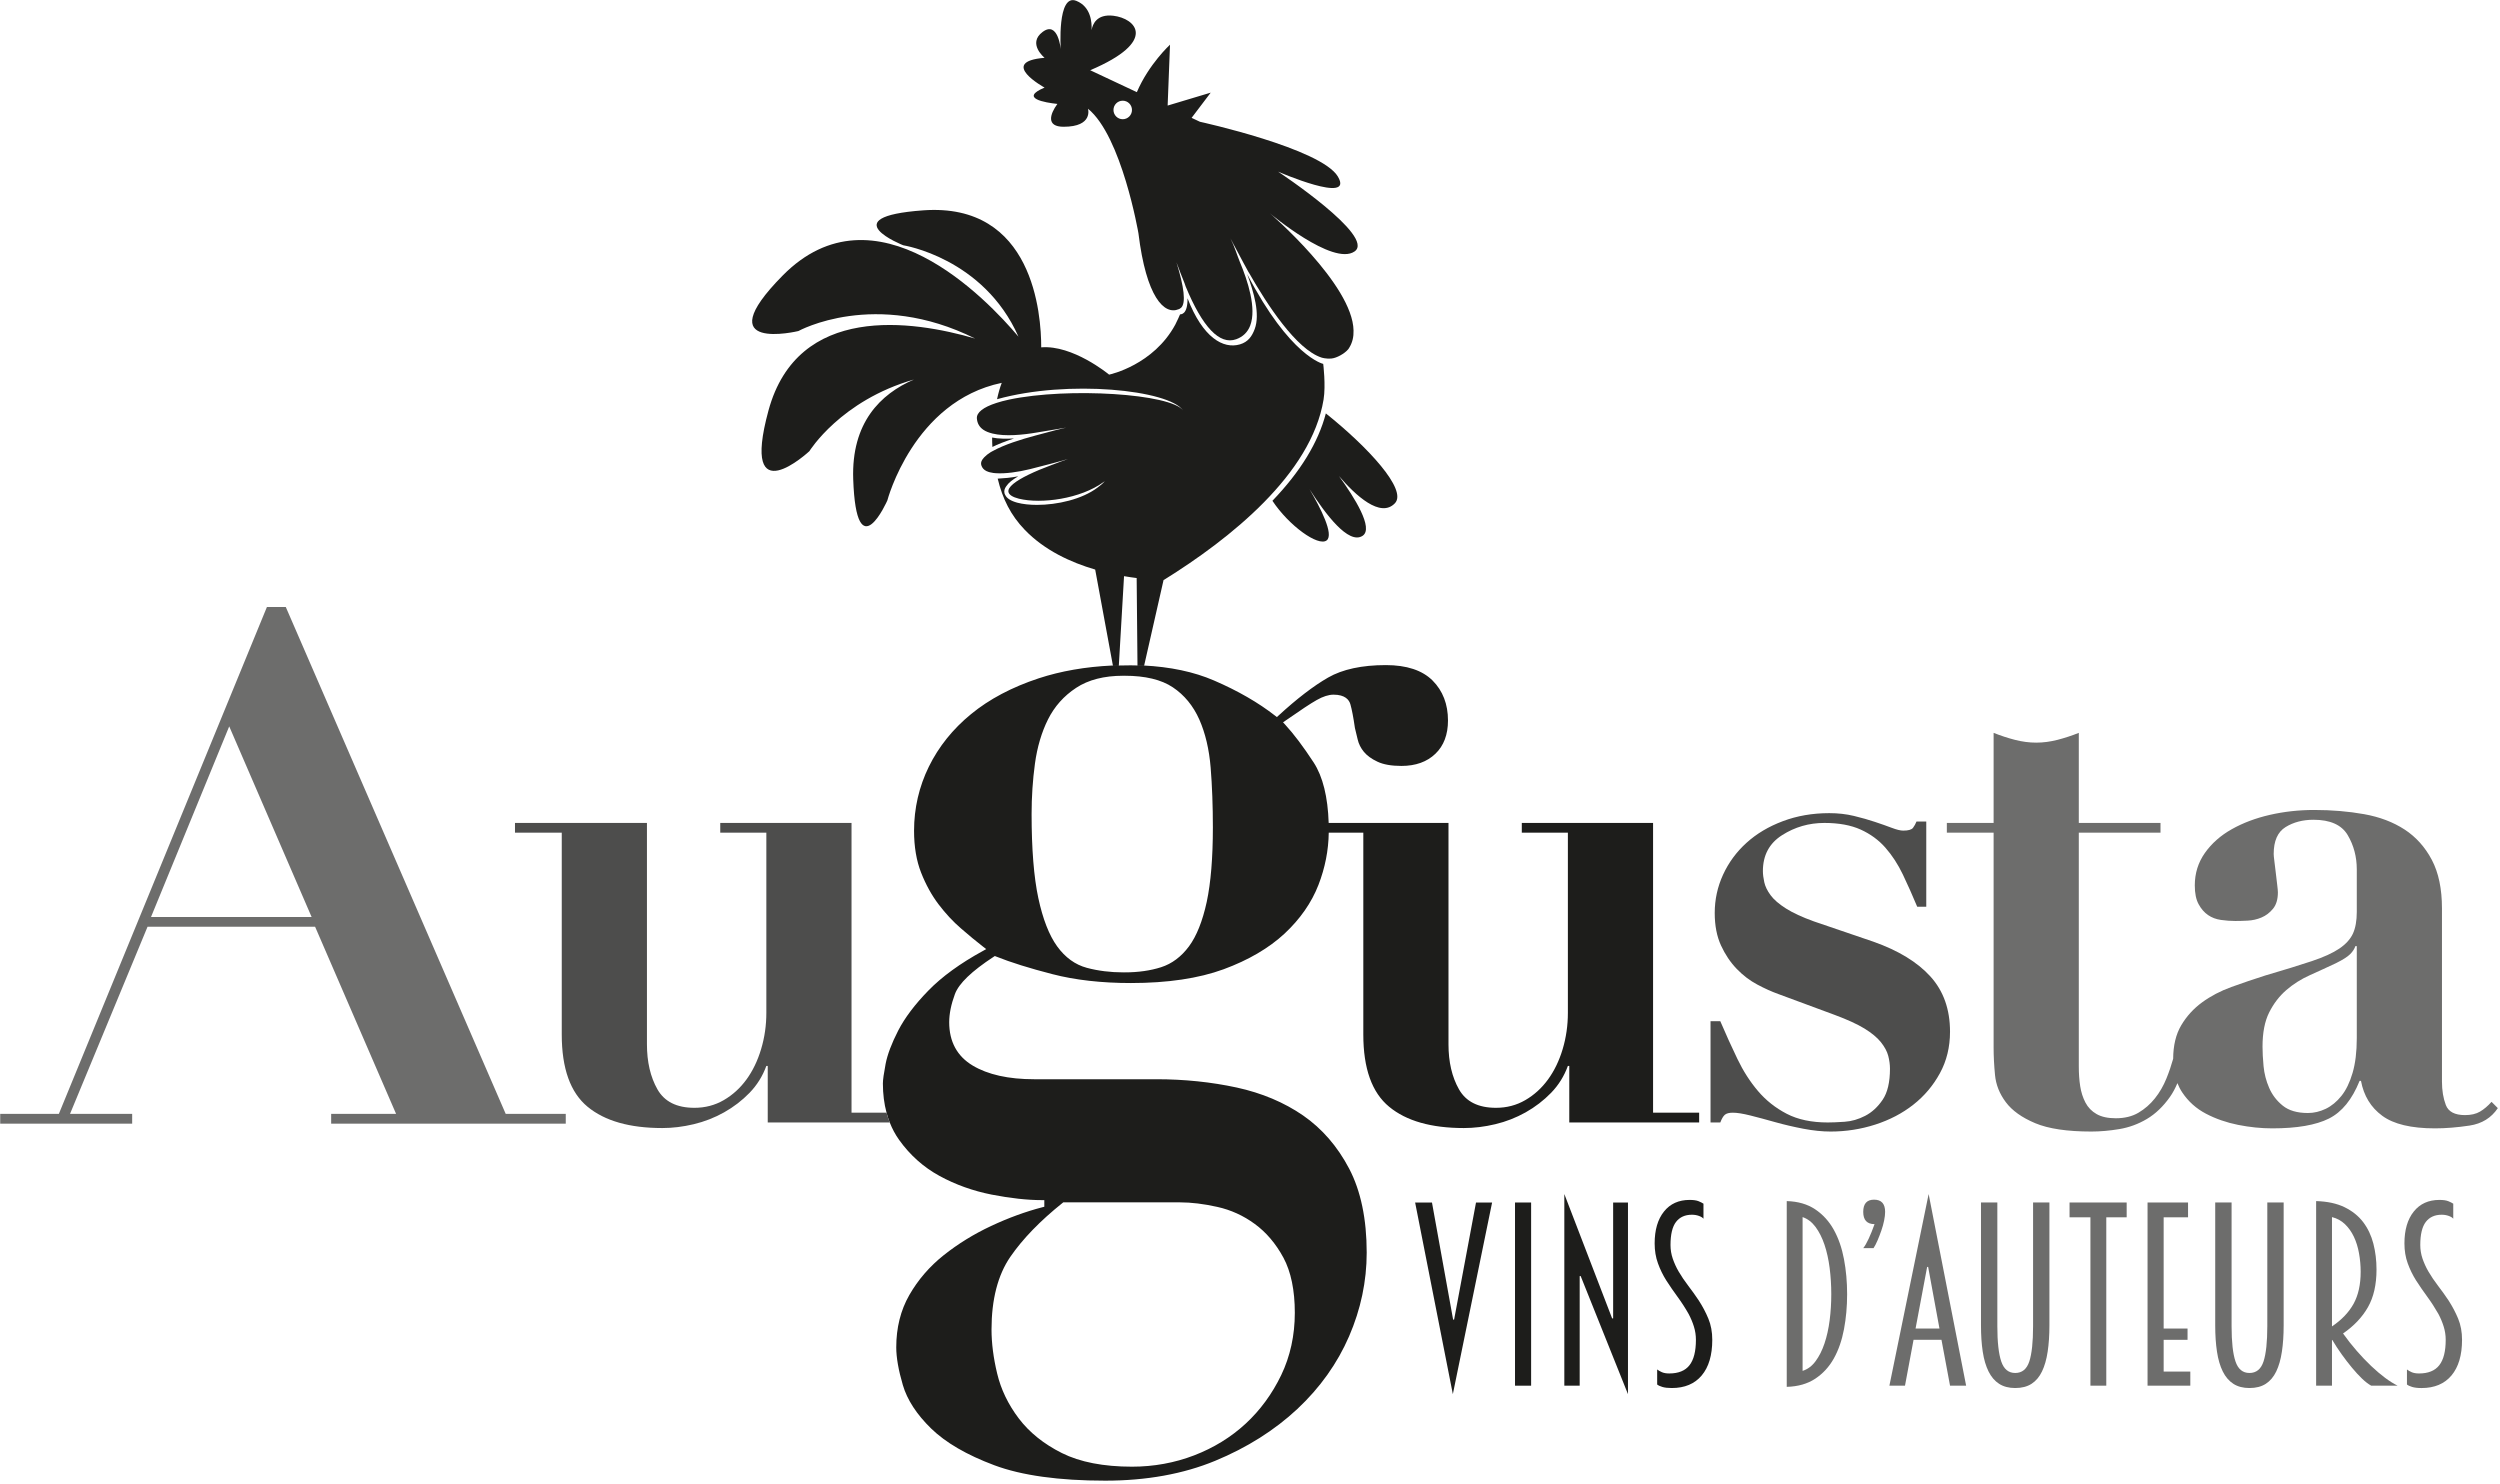
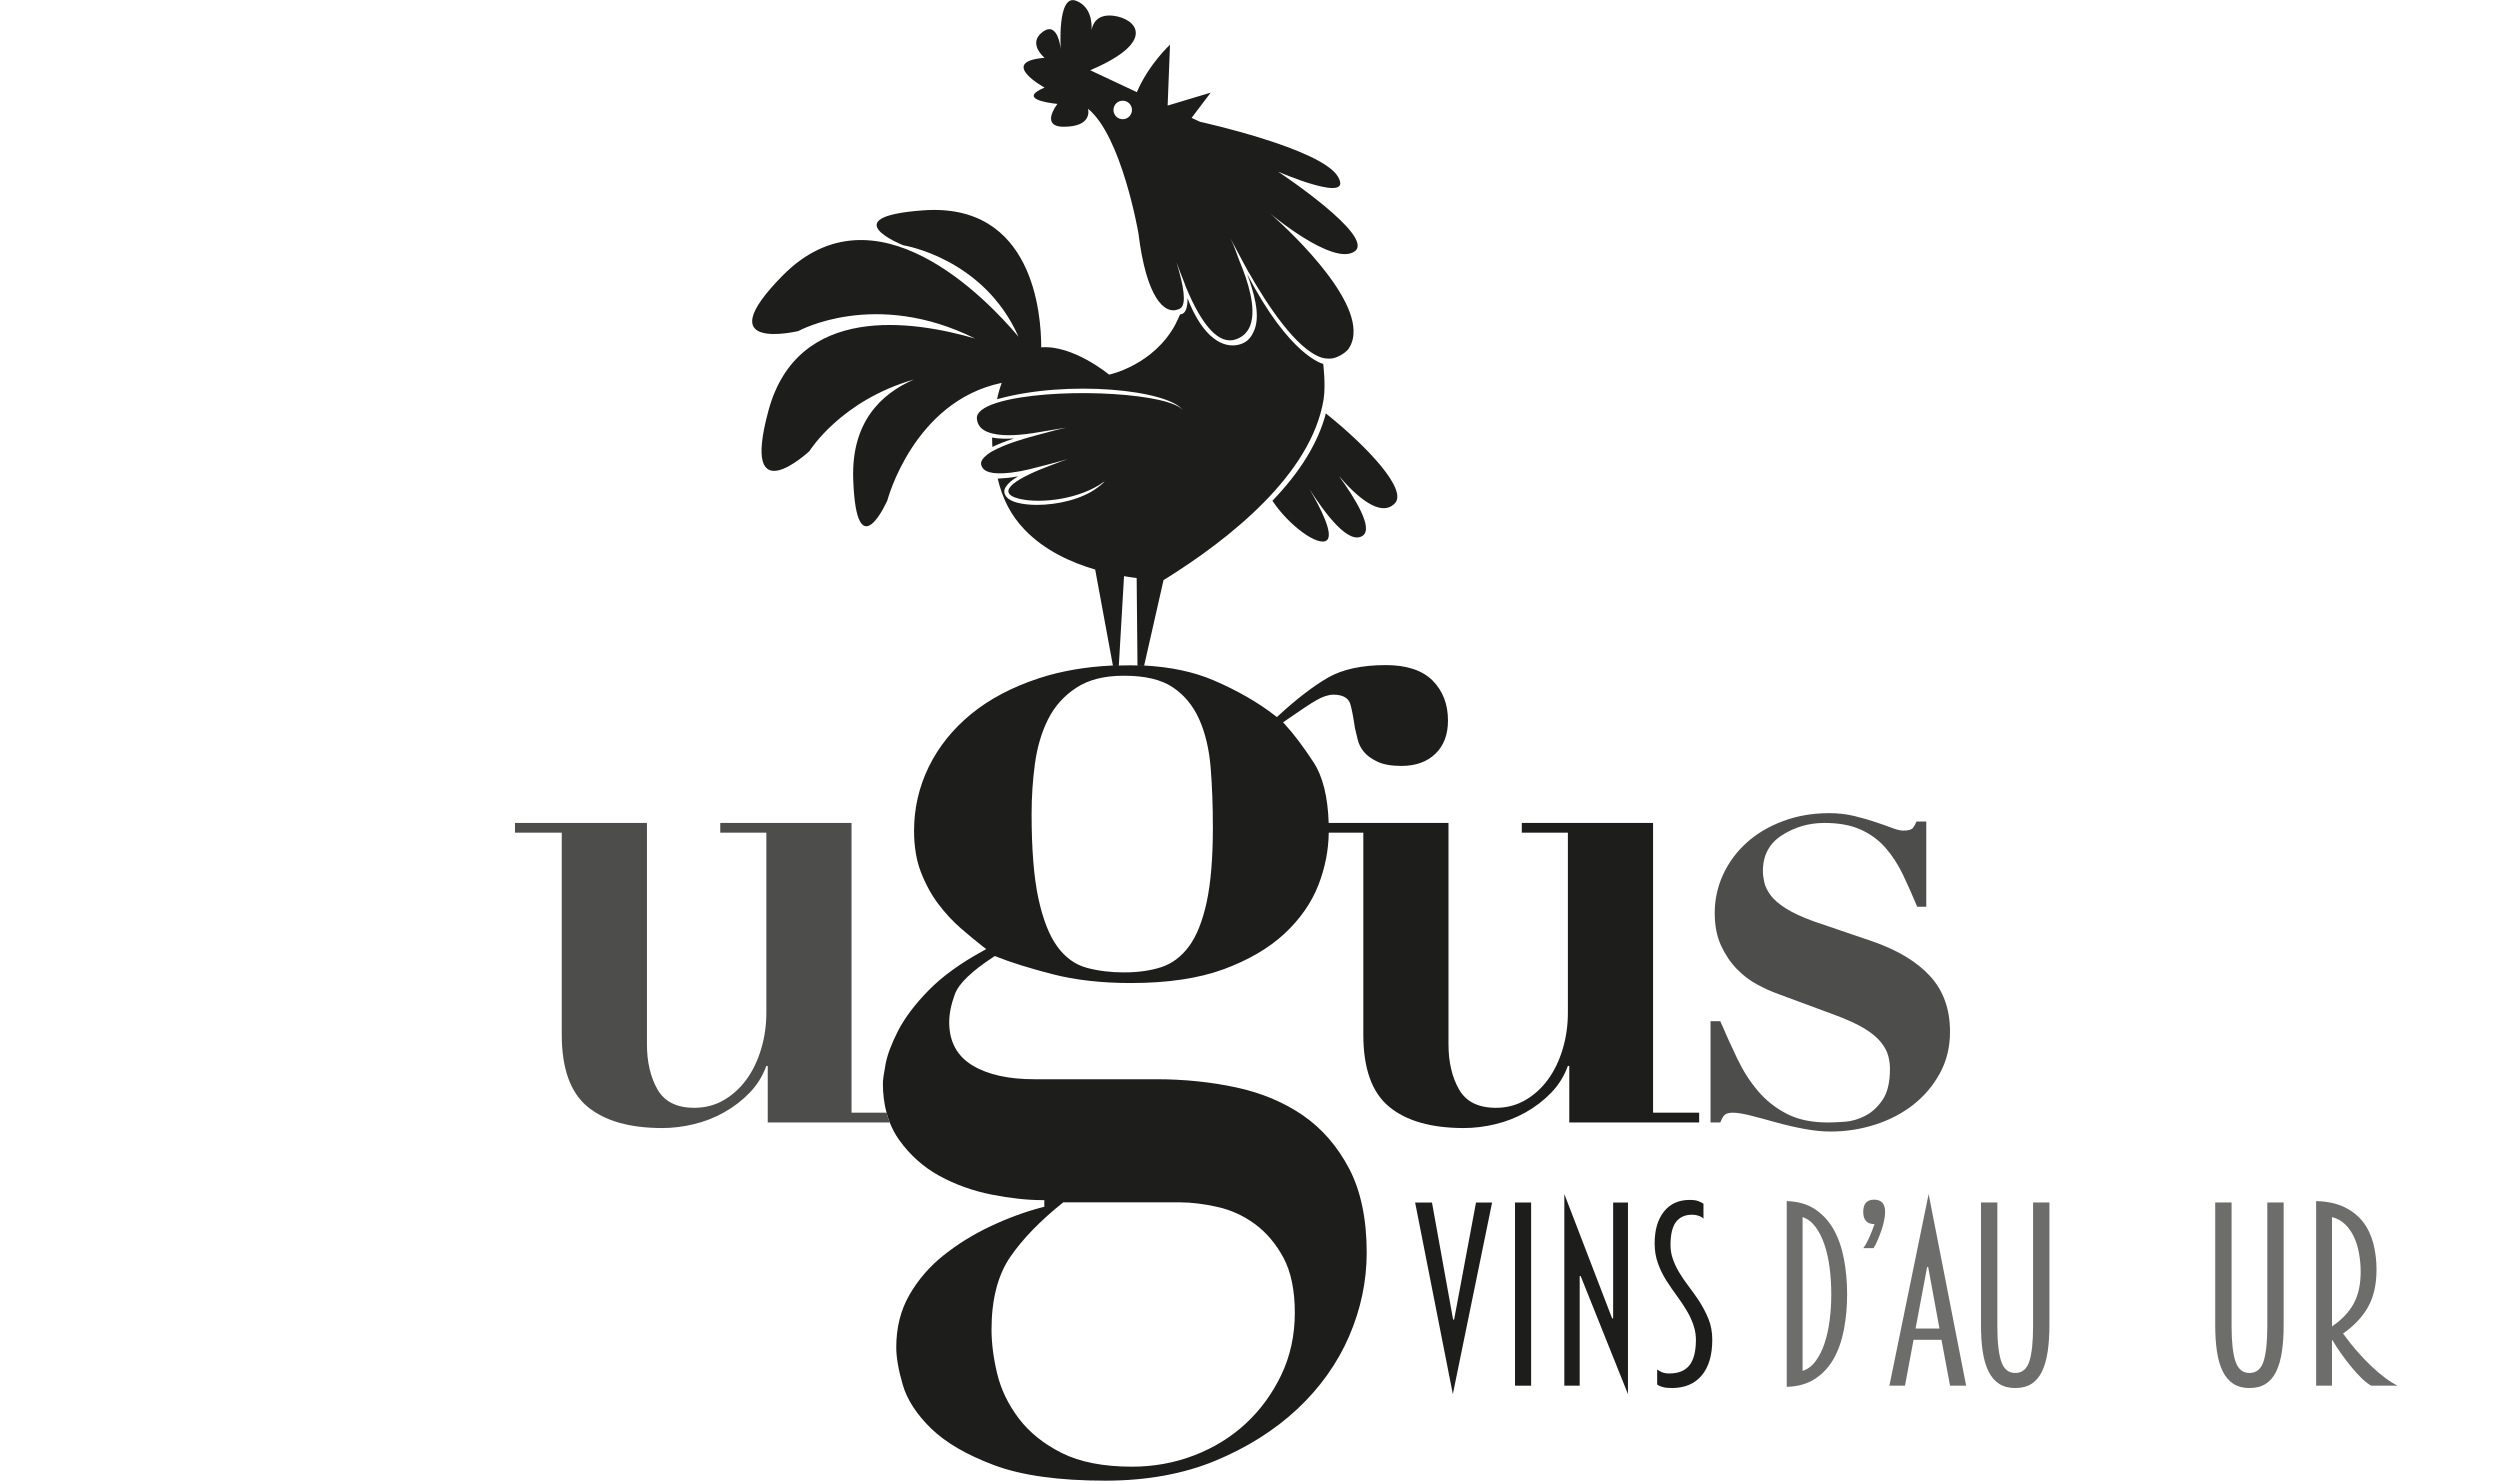
<svg xmlns="http://www.w3.org/2000/svg" width="100%" height="100%" viewBox="0 0 760 451" version="1.1" xml:space="preserve" style="fill-rule:evenodd;clip-rule:evenodd;stroke-linejoin:round;stroke-miterlimit:2;">
  <g transform="matrix(4.167,0,0,4.167,-823.606,-401.596)">
    <g transform="matrix(1,0,0,1,279.557,114.717)">
      <path d="M0,-10.995C0.373,-10.995 0.675,-10.693 0.675,-10.32C0.675,-9.947 0.373,-9.644 0,-9.644C-0.373,-9.644 -0.675,-9.947 -0.675,-10.32C-0.675,-10.693 -0.373,-10.995 0,-10.995M-5.701,-11.952C-7.575,-11.165 -5.645,-10.854 -4.767,-10.76C-5.322,-10.002 -5.589,-9.094 -4.313,-9.094C-2.13,-9.094 -2.534,-10.41 -2.534,-10.41C-0.071,-8.407 1.145,-1.331 1.145,-1.331C1.715,3.34 3.03,4.669 4.093,4.212C4.093,4.212 4.123,4.194 4.139,4.199C4.14,4.194 4.142,4.191 4.143,4.187C4.181,4.167 4.224,4.143 4.253,4.116C4.628,3.776 4.475,2.595 3.928,0.825C3.926,0.816 3.923,0.808 3.92,0.799C4.138,1.385 4.347,1.917 4.507,2.313C4.538,2.422 4.59,2.553 4.59,2.553C5.829,5.545 7.066,6.84 8.279,6.407C8.775,6.228 9.12,5.889 9.304,5.401C9.77,4.157 9.133,2.167 8.541,0.758C8.345,0.275 8.14,-0.406 7.858,-0.948C8.642,0.547 9.192,1.535 9.192,1.535L9.197,1.535C10.533,3.887 12.662,7.141 14.499,7.743C14.499,7.743 14.807,7.852 15.236,7.812C15.609,7.777 16.188,7.457 16.45,7.139C16.456,7.13 16.464,7.121 16.471,7.111C16.492,7.083 16.51,7.054 16.525,7.026C16.758,6.651 16.854,6.227 16.839,5.769C16.78,2.402 10.728,-2.787 10.728,-2.787C10.728,-2.787 15.336,1.095 16.913,0.003C18.49,-1.089 11.334,-5.819 11.334,-5.819C11.334,-5.819 16.913,-3.393 15.7,-5.455C14.487,-7.517 5.633,-9.458 5.633,-9.458L5.025,-9.744L6.419,-11.583L3.277,-10.64L3.45,-15.081C3.45,-15.081 1.906,-13.666 1.031,-11.619L-2.373,-13.218C2.608,-15.334 0.958,-17.004 -0.695,-17.194C-1.9,-17.331 -2.198,-16.57 -2.273,-16.144C-2.243,-16.677 -2.305,-17.847 -3.387,-18.28C-4.804,-18.847 -4.52,-14.738 -4.52,-14.738C-4.52,-14.738 -4.709,-16.863 -5.842,-16.013C-6.976,-15.163 -5.701,-14.124 -5.701,-14.124C-9.148,-13.841 -5.701,-11.952 -5.701,-11.952" style="fill:rgb(29,29,27);fill-rule:nonzero;" />
    </g>
    <g transform="matrix(1,0,0,1,270.049,128.296)">
      <path d="M0,0.687C0.367,0.5 0.895,0.292 1.576,0.068C1.044,0.096 0.442,0.096 -0.02,0C-0.021,0.248 -0.012,0.482 0,0.687" style="fill:rgb(29,29,27);fill-rule:nonzero;" />
    </g>
    <g transform="matrix(1,0,0,1,294.376,136.265)">
      <path d="M0,-9.73C-0.554,-7.612 -1.854,-5.482 -3.898,-3.355C-2.695,-1.54 -0.56,0 0.056,-0.463C0.618,-0.887 -0.407,-2.867 -1.189,-4.196C-0.048,-2.421 1.649,-0.125 2.68,-0.8C3.505,-1.342 2.098,-3.587 0.954,-5.163C2.167,-3.747 3.984,-2.064 5.039,-3.176C5.966,-4.155 3.068,-7.277 0,-9.73" style="fill:rgb(29,29,27);fill-rule:nonzero;" />
    </g>
    <g transform="matrix(1,0,0,1,294.184,131.675)">
      <path d="M0,-8.752C0,-8.752 -2.424,-9.282 -5.552,-15.31C-5.064,-13.984 -4.592,-12.382 -4.998,-11.296C-5.196,-10.766 -5.479,-10.354 -6.074,-10.177C-7.286,-9.817 -8.783,-10.655 -9.899,-13.537C-9.884,-12.299 -10.403,-12.381 -10.446,-12.363C-10.444,-12.368 -10.653,-11.875 -10.79,-11.622C-12.385,-8.668 -15.55,-7.986 -15.582,-7.978L-15.623,-7.97L-15.657,-7.998C-15.687,-8.022 -18.279,-10.148 -20.573,-9.959C-20.568,-12.35 -21.14,-20.539 -29.185,-19.954C-35.855,-19.468 -30.64,-17.406 -30.64,-17.406C-30.64,-17.406 -24.78,-16.493 -22.232,-10.736C-24.544,-13.483 -32.687,-22.034 -39.435,-15.198C-45.042,-9.52 -38.29,-11.148 -38.29,-11.148C-38.29,-11.148 -32.704,-14.247 -25.393,-10.6C-29.975,-11.935 -38.339,-13.18 -40.47,-5.353C-42.566,2.347 -37.484,-2.387 -37.484,-2.387C-37.484,-2.387 -35.211,-6.076 -29.858,-7.613C-32.306,-6.556 -34.43,-4.46 -34.289,-0.342C-34.059,6.343 -31.799,1.21 -31.799,1.21C-31.799,1.21 -29.903,-6.026 -23.454,-7.369C-23.594,-6.993 -23.697,-6.633 -23.795,-6.176C-18.605,-7.622 -11.251,-6.853 -10.225,-5.355C-11.094,-6.565 -18.578,-7.066 -22.926,-6.146C-23.271,-6.072 -23.574,-5.99 -23.846,-5.902C-24.795,-5.595 -25.297,-5.207 -25.267,-4.776C-25.242,-4.421 -25.089,-4.151 -24.799,-3.949C-24.615,-3.822 -24.382,-3.734 -24.122,-3.67C-23.21,-3.445 -21.917,-3.568 -20.829,-3.757C-20.826,-3.758 -20.824,-3.758 -20.822,-3.758C-20.222,-3.853 -18.75,-4.103 -18.75,-4.103C-19.067,-4.035 -19.708,-3.879 -20.985,-3.528C-22.062,-3.242 -23.28,-2.854 -24.086,-2.406C-24.142,-2.376 -24.204,-2.346 -24.255,-2.315C-24.456,-2.192 -24.61,-2.065 -24.733,-1.936C-24.75,-1.918 -24.765,-1.899 -24.78,-1.881C-24.816,-1.839 -24.853,-1.797 -24.879,-1.754C-24.963,-1.615 -24.983,-1.484 -24.942,-1.354C-24.884,-1.166 -24.761,-1.027 -24.566,-0.93C-24.559,-0.926 -24.548,-0.925 -24.541,-0.922C-24.406,-0.858 -24.241,-0.819 -24.059,-0.794C-24.001,-0.786 -23.939,-0.782 -23.877,-0.777C-23.211,-0.731 -22.291,-0.853 -21.398,-1.073C-20.171,-1.391 -19.596,-1.528 -18.619,-1.815C-18.619,-1.815 -19.58,-1.476 -19.833,-1.367C-20.431,-1.147 -21.009,-0.907 -21.504,-0.666C-22.42,-0.218 -23.049,0.237 -22.961,0.601C-22.915,0.799 -22.659,0.968 -22.202,1.082C-20.586,1.48 -17.718,1.105 -16.016,-0.138C-15.988,-0.158 -15.958,-0.176 -15.932,-0.196C-16.081,-0.027 -16.262,0.127 -16.462,0.269C-17.587,1.127 -19.405,1.534 -20.882,1.534C-21.425,1.534 -21.922,1.479 -22.321,1.373C-22.791,1.246 -23.091,1.051 -23.201,0.807C-23.224,0.767 -23.243,0.726 -23.253,0.682C-23.295,0.505 -23.245,0.334 -23.118,0.165C-22.959,-0.077 -22.66,-0.313 -22.252,-0.551C-22.754,-0.446 -23.384,-0.4 -23.748,-0.381C-23.396,1.085 -22.798,2.29 -21.773,3.354C-20.329,4.852 -18.415,5.731 -16.636,6.252L-15.339,13.282L-14.913,13.282L-14.531,6.734C-14.207,6.79 -13.896,6.836 -13.61,6.871L-13.55,13.28L-13.069,13.279L-11.646,7.007L-11.622,7.007C-6.798,4.01 -0.869,-0.703 0.026,-6.151C0.196,-7.186 0,-8.752 0,-8.752" style="fill:rgb(29,29,27);fill-rule:nonzero;" />
    </g>
    <g transform="matrix(1,0,0,1,285.685,187.117)">
      <path d="M0,-24.941C-0.304,-23.542 -0.738,-22.454 -1.292,-21.704C-1.854,-20.945 -2.541,-20.431 -3.33,-20.179C-4.108,-19.929 -5.001,-19.803 -5.985,-19.803C-5.998,-19.803 -6.011,-19.805 -6.024,-19.805C-6.049,-19.805 -6.073,-19.803 -6.098,-19.803C-7.033,-19.803 -7.924,-19.915 -8.744,-20.134C-9.594,-20.361 -10.325,-20.889 -10.915,-21.706C-11.496,-22.51 -11.958,-23.693 -12.286,-25.226C-12.611,-26.746 -12.776,-28.808 -12.776,-31.354C-12.776,-32.606 -12.694,-33.844 -12.532,-35.032C-12.366,-36.24 -12.045,-37.326 -11.579,-38.257C-11.108,-39.201 -10.418,-39.976 -9.527,-40.56C-8.639,-41.147 -7.485,-41.443 -6.098,-41.443C-6.077,-41.443 -6.059,-41.44 -6.038,-41.44C-6.02,-41.44 -6.003,-41.443 -5.985,-41.443C-4.493,-41.443 -3.312,-41.161 -2.474,-40.6C-1.636,-40.042 -0.985,-39.25 -0.541,-38.251C-0.102,-37.26 0.178,-36.078 0.287,-34.738C0.395,-33.405 0.449,-31.938 0.449,-30.38C0.449,-28.166 0.298,-26.335 0,-24.941M-5.118,-42.209C-5.309,-42.214 -5.498,-42.22 -5.693,-42.22C-5.954,-42.22 -6.211,-42.215 -6.468,-42.208M-10.466,-3.025L-1.956,-3.025C-1.131,-3.025 -0.216,-2.915 0.764,-2.695C1.758,-2.476 2.683,-2.056 3.51,-1.446C4.339,-0.841 5.04,-0.015 5.595,1.009C6.146,2.034 6.427,3.388 6.427,5.032C6.427,6.676 6.093,8.206 5.435,9.577C4.777,10.946 3.903,12.139 2.835,13.125C1.771,14.108 0.508,14.886 -0.918,15.434C-2.34,15.98 -3.864,16.259 -5.449,16.259C-7.526,16.259 -9.248,15.924 -10.564,15.266C-11.883,14.607 -12.942,13.757 -13.715,12.734C-14.484,11.719 -15.015,10.616 -15.289,9.46C-15.563,8.321 -15.7,7.241 -15.7,6.251C-15.7,4.06 -15.239,2.276 -14.328,0.95C-13.427,-0.36 -12.143,-1.685 -10.516,-2.985L-10.466,-3.025ZM-6.902,-42.189C-8.841,-42.097 -10.64,-41.787 -12.256,-41.256C-14.203,-40.614 -15.865,-39.736 -17.192,-38.645C-18.519,-37.561 -19.555,-36.27 -20.273,-34.808C-20.987,-33.351 -21.351,-31.777 -21.351,-30.135C-21.351,-28.97 -21.178,-27.942 -20.836,-27.076C-20.492,-26.202 -20.062,-25.424 -19.56,-24.763C-19.055,-24.098 -18.504,-23.504 -17.92,-23.003C-17.342,-22.501 -16.799,-22.052 -16.304,-21.669L-16.086,-21.501L-16.327,-21.367C-17.98,-20.463 -19.319,-19.49 -20.306,-18.476C-21.29,-17.467 -22.03,-16.484 -22.508,-15.557C-22.987,-14.623 -23.296,-13.805 -23.426,-13.128C-23.558,-12.437 -23.625,-11.956 -23.625,-11.699C-23.625,-10.931 -23.534,-10.22 -23.359,-9.566C-23.293,-9.32 -23.216,-9.082 -23.125,-8.853C-22.945,-8.395 -22.718,-7.969 -22.44,-7.581C-21.647,-6.47 -20.657,-5.587 -19.495,-4.954C-18.328,-4.316 -17.048,-3.859 -15.688,-3.59C-14.321,-3.324 -13.089,-3.188 -12.028,-3.188L-11.848,-3.188L-11.848,-2.705L-11.982,-2.67C-13.214,-2.35 -14.474,-1.89 -15.728,-1.302C-16.982,-0.715 -18.146,0.002 -19.185,0.828C-20.218,1.648 -21.063,2.629 -21.699,3.741C-22.331,4.845 -22.65,6.127 -22.65,7.552C-22.65,8.288 -22.489,9.215 -22.17,10.301C-21.855,11.377 -21.161,12.445 -20.106,13.473C-19.05,14.502 -17.501,15.404 -15.498,16.153C-13.499,16.901 -10.775,17.279 -7.399,17.279C-4.401,17.279 -1.705,16.791 0.615,15.831C2.936,14.872 4.953,13.599 6.611,12.05C8.265,10.502 9.534,8.718 10.387,6.746C11.239,4.778 11.671,2.725 11.671,0.646C11.671,-1.803 11.24,-3.865 10.393,-5.482C9.542,-7.103 8.413,-8.406 7.038,-9.358C5.652,-10.316 4.021,-11.003 2.188,-11.402C0.33,-11.804 -1.638,-12.007 -3.662,-12.007L-12.596,-12.007C-14.462,-12.007 -15.969,-12.343 -17.075,-13.006C-18.211,-13.686 -18.787,-14.749 -18.787,-16.164C-18.787,-16.783 -18.646,-17.475 -18.37,-18.22C-18.083,-18.992 -17.156,-19.885 -15.537,-20.945L-15.458,-20.996L-15.372,-20.962C-14.306,-20.534 -12.92,-20.1 -11.252,-19.672C-9.597,-19.243 -7.671,-19.025 -5.53,-19.025C-2.857,-19.025 -0.583,-19.364 1.23,-20.029C3.043,-20.697 4.539,-21.573 5.678,-22.631C6.814,-23.691 7.646,-24.885 8.15,-26.181C8.636,-27.433 8.885,-28.715 8.902,-29.993L11.424,-29.993L11.424,-15.271C11.424,-12.792 12.051,-11.035 13.309,-9.999C14.563,-8.963 16.382,-8.446 18.759,-8.446C19.505,-8.446 20.27,-8.539 21.051,-8.726C21.832,-8.912 22.57,-9.201 23.267,-9.591C23.962,-9.982 24.582,-10.458 25.126,-11.018C25.669,-11.579 26.076,-12.232 26.348,-12.979L26.45,-12.979L26.45,-8.853L35.925,-8.853L35.925,-9.566L32.563,-9.566L32.563,-30.705L22.986,-30.705L22.986,-29.993L26.348,-29.993L26.348,-16.85C26.348,-15.934 26.221,-15.05 25.967,-14.201C25.712,-13.352 25.355,-12.614 24.896,-11.986C24.438,-11.357 23.886,-10.857 23.241,-10.483C22.596,-10.109 21.883,-9.922 21.102,-9.922C19.811,-9.922 18.911,-10.372 18.402,-11.273C17.893,-12.172 17.638,-13.267 17.638,-14.559L17.638,-30.705L8.897,-30.705C8.836,-32.6 8.471,-34.086 7.803,-35.114C7.05,-36.268 6.346,-37.202 5.709,-37.893L5.568,-38.045L5.738,-38.162C6.849,-38.937 7.597,-39.432 8.028,-39.673C8.483,-39.932 8.895,-40.063 9.252,-40.063C10.101,-40.063 10.389,-39.682 10.481,-39.362C10.591,-38.977 10.702,-38.395 10.811,-37.634C10.86,-37.433 10.93,-37.149 11.012,-36.798C11.086,-36.473 11.238,-36.17 11.462,-35.896C11.688,-35.621 12.021,-35.376 12.456,-35.173C12.888,-34.967 13.478,-34.864 14.207,-34.864C15.238,-34.864 16.07,-35.161 16.681,-35.75C17.292,-36.331 17.601,-37.149 17.601,-38.178C17.601,-39.367 17.223,-40.348 16.476,-41.095C15.728,-41.842 14.582,-42.22 13.07,-42.22C11.325,-42.22 9.907,-41.915 8.854,-41.31C7.788,-40.698 6.569,-39.761 5.231,-38.531L5.119,-38.428L4.999,-38.521C3.771,-39.481 2.269,-40.348 0.531,-41.097C-0.937,-41.731 -2.671,-42.096 -4.632,-42.192" style="fill:rgb(29,29,27);fill-rule:nonzero;" />
    </g>
    <g transform="matrix(1,0,0,1,338.485,167.006)">
      <path d="M0,0.612C-0.951,-0.44 -2.343,-1.289 -4.176,-1.935L-8.507,-3.412C-9.355,-3.717 -10.034,-4.031 -10.544,-4.354C-11.053,-4.677 -11.427,-4.999 -11.664,-5.323C-11.902,-5.644 -12.055,-5.959 -12.123,-6.264C-12.19,-6.57 -12.225,-6.842 -12.225,-7.08C-12.225,-8.234 -11.759,-9.109 -10.823,-9.703C-9.891,-10.297 -8.863,-10.594 -7.742,-10.594C-6.69,-10.594 -5.807,-10.433 -5.094,-10.111C-4.38,-9.787 -3.777,-9.346 -3.285,-8.786C-2.794,-8.226 -2.368,-7.572 -2.011,-6.825C-1.655,-6.078 -1.307,-5.297 -0.967,-4.482L-0.306,-4.482L-0.306,-10.696L-1.019,-10.696C-1.087,-10.526 -1.171,-10.373 -1.272,-10.238C-1.375,-10.102 -1.612,-10.034 -1.986,-10.034C-2.19,-10.034 -2.47,-10.102 -2.826,-10.238C-3.184,-10.373 -3.591,-10.518 -4.05,-10.67C-4.508,-10.824 -5.017,-10.968 -5.577,-11.104C-6.138,-11.24 -6.741,-11.308 -7.386,-11.308C-8.608,-11.308 -9.737,-11.112 -10.773,-10.721C-11.81,-10.331 -12.692,-9.805 -13.422,-9.142C-14.152,-8.481 -14.721,-7.708 -15.128,-6.825C-15.535,-5.942 -15.739,-5.008 -15.739,-4.023C-15.739,-3.106 -15.586,-2.317 -15.281,-1.655C-14.976,-0.992 -14.594,-0.424 -14.135,0.052C-13.676,0.528 -13.176,0.909 -12.632,1.197C-12.09,1.487 -11.58,1.716 -11.104,1.886L-6.978,3.414C-6.062,3.754 -5.341,4.085 -4.812,4.407C-4.287,4.731 -3.889,5.061 -3.616,5.4C-3.346,5.74 -3.166,6.071 -3.081,6.394C-2.998,6.716 -2.954,7.03 -2.954,7.336C-2.954,8.321 -3.132,9.076 -3.489,9.602C-3.846,10.129 -4.271,10.52 -4.763,10.774C-5.256,11.029 -5.756,11.173 -6.265,11.207C-6.774,11.241 -7.182,11.258 -7.487,11.258C-8.677,11.258 -9.678,11.046 -10.493,10.621C-11.308,10.197 -12.004,9.645 -12.581,8.966C-13.159,8.287 -13.66,7.507 -14.084,6.623C-14.509,5.74 -14.925,4.823 -15.332,3.872L-16.045,3.872L-16.045,11.258L-15.332,11.258C-15.229,10.987 -15.12,10.8 -15.001,10.697C-14.882,10.595 -14.688,10.545 -14.415,10.545C-14.109,10.545 -13.686,10.612 -13.142,10.748C-12.599,10.885 -11.995,11.046 -11.333,11.233C-10.671,11.419 -9.983,11.58 -9.271,11.716C-8.558,11.852 -7.896,11.92 -7.283,11.92C-6.164,11.92 -5.077,11.75 -4.023,11.411C-2.972,11.071 -2.047,10.588 -1.248,9.959C-0.449,9.331 0.196,8.567 0.688,7.667C1.18,6.767 1.427,5.757 1.427,4.636C1.427,3.006 0.951,1.665 0,0.612" style="fill:rgb(77,77,76);fill-rule:nonzero;" />
    </g>
    <g transform="matrix(1,0,0,1,259.772,157.532)">
      <path d="M0,20.019L0,-1.12L-9.577,-1.12L-9.577,-0.408L-6.214,-0.408L-6.214,12.735C-6.214,13.651 -6.342,14.535 -6.597,15.384C-6.852,16.233 -7.208,16.971 -7.666,17.599C-8.125,18.228 -8.677,18.728 -9.321,19.102C-9.967,19.476 -10.681,19.663 -11.461,19.663C-12.752,19.663 -13.651,19.213 -14.161,18.312C-14.67,17.413 -14.925,16.318 -14.925,15.026L-14.925,-1.12L-24.552,-1.12L-24.552,-0.408L-21.14,-0.408L-21.14,14.314C-21.14,16.793 -20.511,18.55 -19.255,19.586C-17.999,20.622 -16.182,21.139 -13.804,21.139C-13.058,21.139 -12.293,21.046 -11.512,20.859C-10.731,20.673 -9.993,20.384 -9.296,19.994C-8.601,19.603 -7.98,19.127 -7.437,18.567C-6.894,18.006 -6.487,17.353 -6.214,16.606L-6.113,16.606L-6.113,20.732L2.788,20.732C2.697,20.503 2.62,20.265 2.554,20.019L0,20.019Z" style="fill:rgb(77,77,76);fill-rule:nonzero;" />
    </g>
    <g transform="matrix(1,0,0,1,303.66,189.541)">
      <path d="M0,3.105L0.073,3.105L1.671,-5.438L2.845,-5.438L-0.019,8.543L-2.771,-5.438L-1.542,-5.438L0,3.105Z" style="fill:rgb(29,29,27);fill-rule:nonzero;" />
    </g>
    <g transform="matrix(1,0,0,1,-28.346,-100.316)">
      <rect x="336.522" y="284.419" width="1.175" height="13.364" style="fill:rgb(29,29,27);" />
    </g>
    <g transform="matrix(1,0,0,1,312.967,192.097)">
      <path d="M0,-2.625L-0.073,-2.625L-0.073,5.37L-1.193,5.37L-1.193,-8.612L2.295,0.463L2.368,0.463L2.368,-7.994L3.45,-7.994L3.45,5.987L0,-2.625Z" style="fill:rgb(29,29,27);fill-rule:nonzero;" />
    </g>
    <g transform="matrix(1,0,0,1,318.547,185.269)">
      <path d="M0,11.014C0.085,11.083 0.199,11.149 0.34,11.211C0.48,11.274 0.661,11.306 0.881,11.306C1.554,11.306 2.047,11.105 2.358,10.705C2.671,10.305 2.827,9.687 2.827,8.853C2.827,8.521 2.778,8.198 2.68,7.883C2.582,7.569 2.453,7.263 2.295,6.966C2.05,6.531 1.78,6.114 1.486,5.713C1.193,5.313 0.918,4.913 0.661,4.513C0.416,4.123 0.214,3.709 0.056,3.268C-0.104,2.828 -0.184,2.345 -0.184,1.819C-0.184,0.835 0.043,0.06 0.496,-0.506C0.948,-1.072 1.572,-1.355 2.368,-1.355C2.649,-1.355 2.866,-1.323 3.02,-1.261C3.173,-1.197 3.292,-1.138 3.378,-1.08L3.378,0.017C3.316,-0.063 3.206,-0.131 3.047,-0.188C2.888,-0.246 2.717,-0.274 2.533,-0.274C2.031,-0.274 1.646,-0.099 1.377,0.249C1.107,0.598 0.973,1.161 0.973,1.939C0.973,2.282 1.028,2.614 1.138,2.934C1.248,3.254 1.389,3.563 1.561,3.86C1.769,4.215 2.004,4.564 2.267,4.907C2.53,5.25 2.784,5.605 3.028,5.971C3.311,6.406 3.546,6.851 3.735,7.308C3.925,7.766 4.02,8.281 4.02,8.853C4.02,9.973 3.763,10.84 3.249,11.452C2.735,12.064 2.007,12.369 1.064,12.369C0.783,12.369 0.557,12.343 0.386,12.292C0.214,12.241 0.085,12.181 0,12.112L0,11.014Z" style="fill:rgb(29,29,27);fill-rule:nonzero;" />
    </g>
    <g transform="matrix(1,0,0,1,331.13,188.854)">
      <path d="M0,3.844C-0.08,4.462 -0.205,5.025 -0.376,5.533C-0.548,6.043 -0.765,6.474 -1.028,6.828C-1.291,7.183 -1.606,7.418 -1.974,7.532L-1.974,-3.687C-1.606,-3.562 -1.291,-3.321 -1.028,-2.967C-0.765,-2.613 -0.548,-2.18 -0.376,-1.672C-0.205,-1.163 -0.08,-0.596 0,0.027C0.079,0.65 0.119,1.287 0.119,1.939C0.119,2.591 0.079,3.226 0,3.844M0.303,-2.761C-0.04,-3.379 -0.493,-3.876 -1.056,-4.254C-1.619,-4.631 -2.311,-4.831 -3.13,-4.854L-3.13,8.698C-2.311,8.675 -1.619,8.479 -1.056,8.107C-0.493,7.735 -0.04,7.244 0.303,6.631C0.646,6.019 0.893,5.307 1.046,4.495C1.199,3.683 1.275,2.831 1.275,1.939C1.275,1.048 1.199,0.196 1.046,-0.617C0.893,-1.429 0.646,-2.144 0.303,-2.761" style="fill:rgb(109,109,108);fill-rule:nonzero;" />
    </g>
    <g transform="matrix(1,0,0,1,334.369,187.43)">
      <path d="M0,-3.534C-0.526,-3.534 -0.789,-3.237 -0.789,-2.642C-0.789,-2.047 -0.514,-1.749 0.037,-1.749C-0.109,-1.338 -0.254,-0.98 -0.395,-0.678C-0.535,-0.374 -0.667,-0.148 -0.789,0L-0.036,0C0.062,-0.148 0.159,-0.337 0.257,-0.566C0.355,-0.795 0.447,-1.032 0.532,-1.278C0.618,-1.524 0.686,-1.766 0.734,-2.007C0.783,-2.247 0.808,-2.459 0.808,-2.642C0.808,-3.237 0.539,-3.534 0,-3.534" style="fill:rgb(109,109,108);fill-rule:nonzero;" />
    </g>
    <g transform="matrix(1,0,0,1,337.398,187.653)">
      <path d="M0,5.645L0.844,1.15L0.918,1.15L1.744,5.645L0,5.645ZM-1.909,9.813L-0.771,9.813L-0.147,6.468L1.891,6.468L2.515,9.813L3.689,9.813L0.954,-4.168L-1.909,9.813Z" style="fill:rgb(109,109,108);fill-rule:nonzero;" />
    </g>
    <g transform="matrix(1,0,0,1,345.971,188.614)">
      <path d="M0,4.512C0,5.667 -0.092,6.525 -0.275,7.085C-0.459,7.645 -0.802,7.926 -1.304,7.926C-1.793,7.926 -2.133,7.645 -2.322,7.085C-2.512,6.525 -2.607,5.667 -2.607,4.512L-2.607,-4.512L-3.8,-4.512L-3.8,4.46C-3.8,5.17 -3.758,5.807 -3.672,6.373C-3.586,6.939 -3.445,7.42 -3.249,7.814C-3.054,8.209 -2.797,8.509 -2.479,8.715C-2.16,8.921 -1.769,9.024 -1.304,9.024C-0.826,9.024 -0.429,8.921 -0.11,8.715C0.208,8.509 0.461,8.209 0.651,7.814C0.841,7.42 0.979,6.939 1.064,6.373C1.149,5.807 1.192,5.17 1.192,4.46L1.192,-4.512L0,-4.512L0,4.512Z" style="fill:rgb(109,109,108);fill-rule:nonzero;" />
    </g>
    <g transform="matrix(1,0,0,1,348.632,196.385)">
-       <path d="M0,-11.202L1.523,-11.202L1.523,1.081L2.68,1.081L2.68,-11.202L4.167,-11.202L4.167,-12.283L0,-12.283L0,-11.202Z" style="fill:rgb(109,109,108);fill-rule:nonzero;" />
-     </g>
+       </g>
    <g transform="matrix(1,0,0,1,355.497,187.447)">
-       <path d="M0,6.674L1.743,6.674L1.743,5.851L0,5.851L0,-2.264L1.78,-2.264L1.78,-3.345L-1.175,-3.345L-1.175,10.019L1.945,10.019L1.945,8.99L0,8.99L0,6.674Z" style="fill:rgb(109,109,108);fill-rule:nonzero;" />
-     </g>
+       </g>
    <g transform="matrix(1,0,0,1,363.059,188.614)">
      <path d="M0,4.512C0,5.667 -0.092,6.525 -0.275,7.085C-0.459,7.645 -0.802,7.926 -1.303,7.926C-1.793,7.926 -2.132,7.645 -2.321,7.085C-2.512,6.525 -2.606,5.667 -2.606,4.512L-2.606,-4.512L-3.8,-4.512L-3.8,4.46C-3.8,5.17 -3.757,5.807 -3.671,6.373C-3.585,6.939 -3.444,7.42 -3.249,7.814C-3.053,8.209 -2.796,8.509 -2.478,8.715C-2.16,8.921 -1.768,9.024 -1.303,9.024C-0.826,9.024 -0.428,8.921 -0.109,8.715C0.208,8.509 0.462,8.209 0.652,7.814C0.842,7.42 0.979,6.939 1.064,6.373C1.15,5.807 1.193,5.17 1.193,4.46L1.193,-4.512L0,-4.512L0,4.512Z" style="fill:rgb(109,109,108);fill-rule:nonzero;" />
    </g>
    <g transform="matrix(1,0,0,1,376.982,188.976)">
-       <path d="M0,3.601C-0.189,3.144 -0.425,2.699 -0.706,2.264C-0.951,1.898 -1.205,1.543 -1.469,1.2C-1.731,0.857 -1.967,0.508 -2.175,0.153C-2.347,-0.144 -2.487,-0.453 -2.598,-0.773C-2.707,-1.093 -2.763,-1.425 -2.763,-1.768C-2.763,-2.546 -2.628,-3.108 -2.358,-3.458C-2.09,-3.807 -1.704,-3.981 -1.202,-3.981C-1.019,-3.981 -0.848,-3.953 -0.688,-3.895C-0.529,-3.838 -0.419,-3.77 -0.357,-3.69L-0.357,-4.787C-0.443,-4.845 -0.562,-4.904 -0.716,-4.968C-0.869,-5.03 -1.086,-5.062 -1.367,-5.062C-2.163,-5.062 -2.787,-4.779 -3.239,-4.212C-3.692,-3.647 -3.919,-2.872 -3.919,-1.888C-3.919,-1.362 -3.84,-0.879 -3.68,-0.439C-3.521,0.002 -3.319,0.416 -3.074,0.806C-2.817,1.206 -2.542,1.606 -2.248,2.006C-1.955,2.407 -1.686,2.824 -1.44,3.258C-1.282,3.556 -1.153,3.862 -1.056,4.176C-0.957,4.491 -0.908,4.814 -0.908,5.145C-0.908,5.98 -1.064,6.598 -1.377,6.998C-1.688,7.399 -2.182,7.599 -2.854,7.599C-3.074,7.599 -3.255,7.567 -3.396,7.504C-3.536,7.442 -3.649,7.376 -3.735,7.307L-3.735,8.405C-3.649,8.474 -3.521,8.534 -3.35,8.585C-3.179,8.636 -2.952,8.663 -2.671,8.663C-1.729,8.663 -1,8.357 -0.486,7.745C0.027,7.133 0.284,6.267 0.284,5.145C0.284,4.574 0.189,4.059 0,3.601" style="fill:rgb(109,109,108);fill-rule:nonzero;" />
-     </g>
+       </g>
    <g transform="matrix(1,0,0,1,367.777,188.323)">
      <path d="M0,4.821L0,-3.156C0.367,-3.065 0.682,-2.893 0.945,-2.641C1.208,-2.39 1.425,-2.084 1.597,-1.724C1.768,-1.364 1.894,-0.96 1.973,-0.514C2.053,-0.069 2.093,0.384 2.093,0.841C2.093,1.767 1.921,2.542 1.578,3.166C1.235,3.789 0.709,4.34 0,4.821M2.854,7.703C2.506,7.371 2.156,7.005 1.808,6.605C1.459,6.205 1.126,5.782 0.808,5.335C1.603,4.787 2.209,4.146 2.625,3.414C3.041,2.682 3.249,1.767 3.249,0.67C3.249,0.006 3.172,-0.623 3.02,-1.218C2.866,-1.813 2.618,-2.336 2.276,-2.788C1.934,-3.24 1.48,-3.602 0.918,-3.877C0.354,-4.151 -0.337,-4.3 -1.156,-4.323L-1.156,9.144L0,9.144L0,5.816C0.012,5.816 0.018,5.81 0.018,5.799C0.226,6.153 0.456,6.505 0.706,6.853C0.957,7.203 1.208,7.529 1.459,7.832C1.71,8.135 1.955,8.401 2.193,8.629C2.432,8.858 2.655,9.029 2.863,9.144L4.791,9.144C4.509,9.007 4.203,8.815 3.873,8.569C3.543,8.323 3.203,8.035 2.854,7.703" style="fill:rgb(109,109,108);fill-rule:nonzero;" />
    </g>
    <g transform="matrix(1,0,0,1,208.667,155.734)">
-       <path d="M0,7.539L5.705,-6.367L11.716,7.539L0,7.539ZM9.831,-15.077L8.456,-15.077L-6.724,21.904L-11.002,21.904L-11.002,22.616L-1.375,22.616L-1.375,21.904L-5.909,21.904L-0.254,8.252L11.971,8.252L17.879,21.904L13.142,21.904L13.142,22.616L30.257,22.616L30.257,21.904L25.876,21.904L9.831,-15.077Z" style="fill:rgb(109,109,108);fill-rule:nonzero;" />
-     </g>
+       </g>
    <g transform="matrix(1,0,0,1,369.587,156.643)">
-       <path d="M0,15.48C0,16.466 -0.103,17.306 -0.306,18.001C-0.51,18.698 -0.781,19.258 -1.121,19.683C-1.46,20.108 -1.843,20.421 -2.267,20.626C-2.691,20.829 -3.125,20.931 -3.565,20.931C-4.348,20.931 -4.958,20.752 -5.399,20.396C-5.841,20.04 -6.173,19.606 -6.393,19.097C-6.614,18.587 -6.749,18.062 -6.801,17.518C-6.852,16.975 -6.877,16.499 -6.877,16.092C-6.877,15.073 -6.716,14.241 -6.393,13.596C-6.07,12.951 -5.654,12.407 -5.145,11.966C-4.636,11.525 -4.059,11.159 -3.413,10.871C-2.769,10.583 -2.123,10.284 -1.478,9.979C-1.002,9.742 -0.671,9.529 -0.484,9.342C-0.298,9.156 -0.171,8.96 -0.103,8.757L0,8.757L0,15.48ZM9.831,20.116C9.559,20.421 9.278,20.659 8.99,20.829C8.701,20.999 8.336,21.084 7.896,21.084C7.148,21.084 6.681,20.837 6.495,20.345C6.308,19.853 6.214,19.284 6.214,18.639L6.214,6.006C6.214,4.58 5.968,3.4 5.476,2.466C4.982,1.532 4.321,0.793 3.489,0.25C2.656,-0.293 1.672,-0.667 0.535,-0.871C-0.604,-1.074 -1.817,-1.177 -3.107,-1.177C-4.228,-1.177 -5.307,-1.057 -6.342,-0.82C-7.379,-0.582 -8.303,-0.234 -9.118,0.225C-9.934,0.683 -10.587,1.261 -11.079,1.956C-11.571,2.653 -11.818,3.442 -11.818,4.325C-11.818,4.903 -11.725,5.361 -11.538,5.7C-11.352,6.041 -11.122,6.304 -10.85,6.49C-10.579,6.677 -10.265,6.795 -9.907,6.846C-9.551,6.897 -9.203,6.922 -8.863,6.922C-8.626,6.922 -8.329,6.915 -7.972,6.897C-7.615,6.881 -7.276,6.804 -6.953,6.668C-6.631,6.533 -6.351,6.32 -6.113,6.031C-5.876,5.743 -5.756,5.344 -5.756,4.834C-5.756,4.733 -5.773,4.546 -5.807,4.274C-5.841,4.002 -5.876,3.714 -5.909,3.408C-5.943,3.103 -5.978,2.822 -6.011,2.567C-6.045,2.313 -6.062,2.135 -6.062,2.033C-6.062,1.082 -5.773,0.429 -5.195,0.071C-4.619,-0.285 -3.939,-0.463 -3.158,-0.463C-1.936,-0.463 -1.104,-0.089 -0.662,0.657C-0.222,1.405 0,2.237 0,3.153L0,6.261C0,6.906 -0.095,7.432 -0.28,7.84C-0.468,8.247 -0.799,8.613 -1.273,8.935C-1.75,9.258 -2.419,9.563 -3.286,9.852C-4.151,10.141 -5.281,10.489 -6.673,10.897C-7.522,11.168 -8.346,11.448 -9.144,11.736C-9.941,12.025 -10.655,12.399 -11.283,12.857C-11.911,13.316 -12.421,13.876 -12.811,14.538C-13.197,15.192 -13.391,16.005 -13.396,16.974C-13.526,17.44 -13.687,17.918 -13.887,18.411C-14.108,18.955 -14.389,19.439 -14.728,19.863C-15.067,20.289 -15.466,20.636 -15.925,20.908C-16.384,21.179 -16.936,21.314 -17.58,21.314C-18.158,21.314 -18.624,21.213 -18.981,21.009C-19.338,20.806 -19.609,20.525 -19.796,20.169C-19.983,19.812 -20.11,19.414 -20.179,18.972C-20.247,18.531 -20.28,18.055 -20.28,17.545L-20.28,0.481L-14.32,0.481L-14.32,-0.231L-20.28,-0.231L-20.28,-6.803C-20.79,-6.599 -21.308,-6.429 -21.834,-6.293C-22.36,-6.158 -22.878,-6.089 -23.388,-6.089C-23.896,-6.089 -24.415,-6.158 -24.941,-6.293C-25.468,-6.429 -25.985,-6.599 -26.495,-6.803L-26.495,-0.231L-29.907,-0.231L-29.907,0.481L-26.495,0.481L-26.495,16.17C-26.495,16.782 -26.461,17.444 -26.393,18.156C-26.325,18.87 -26.062,19.532 -25.603,20.143C-25.145,20.755 -24.432,21.264 -23.464,21.672C-22.495,22.079 -21.13,22.283 -19.363,22.283C-18.719,22.283 -18.039,22.223 -17.326,22.105C-16.612,21.985 -15.942,21.739 -15.313,21.366C-14.686,20.993 -14.126,20.458 -13.633,19.761C-13.425,19.467 -13.243,19.128 -13.086,18.751C-12.99,18.991 -12.875,19.217 -12.734,19.428C-12.294,20.09 -11.716,20.608 -11.003,20.981C-10.29,21.356 -9.509,21.626 -8.659,21.797C-7.811,21.966 -6.979,22.051 -6.164,22.051C-4.364,22.051 -2.988,21.813 -2.037,21.338C-1.087,20.863 -0.34,19.946 0.204,18.587L0.306,18.587C0.51,19.675 1.026,20.523 1.859,21.134C2.691,21.746 3.973,22.051 5.705,22.051C6.485,22.051 7.326,21.983 8.227,21.848C9.126,21.711 9.813,21.287 10.289,20.575L9.831,20.116Z" style="fill:rgb(109,109,108);fill-rule:nonzero;" />
-     </g>
+       </g>
  </g>
</svg>